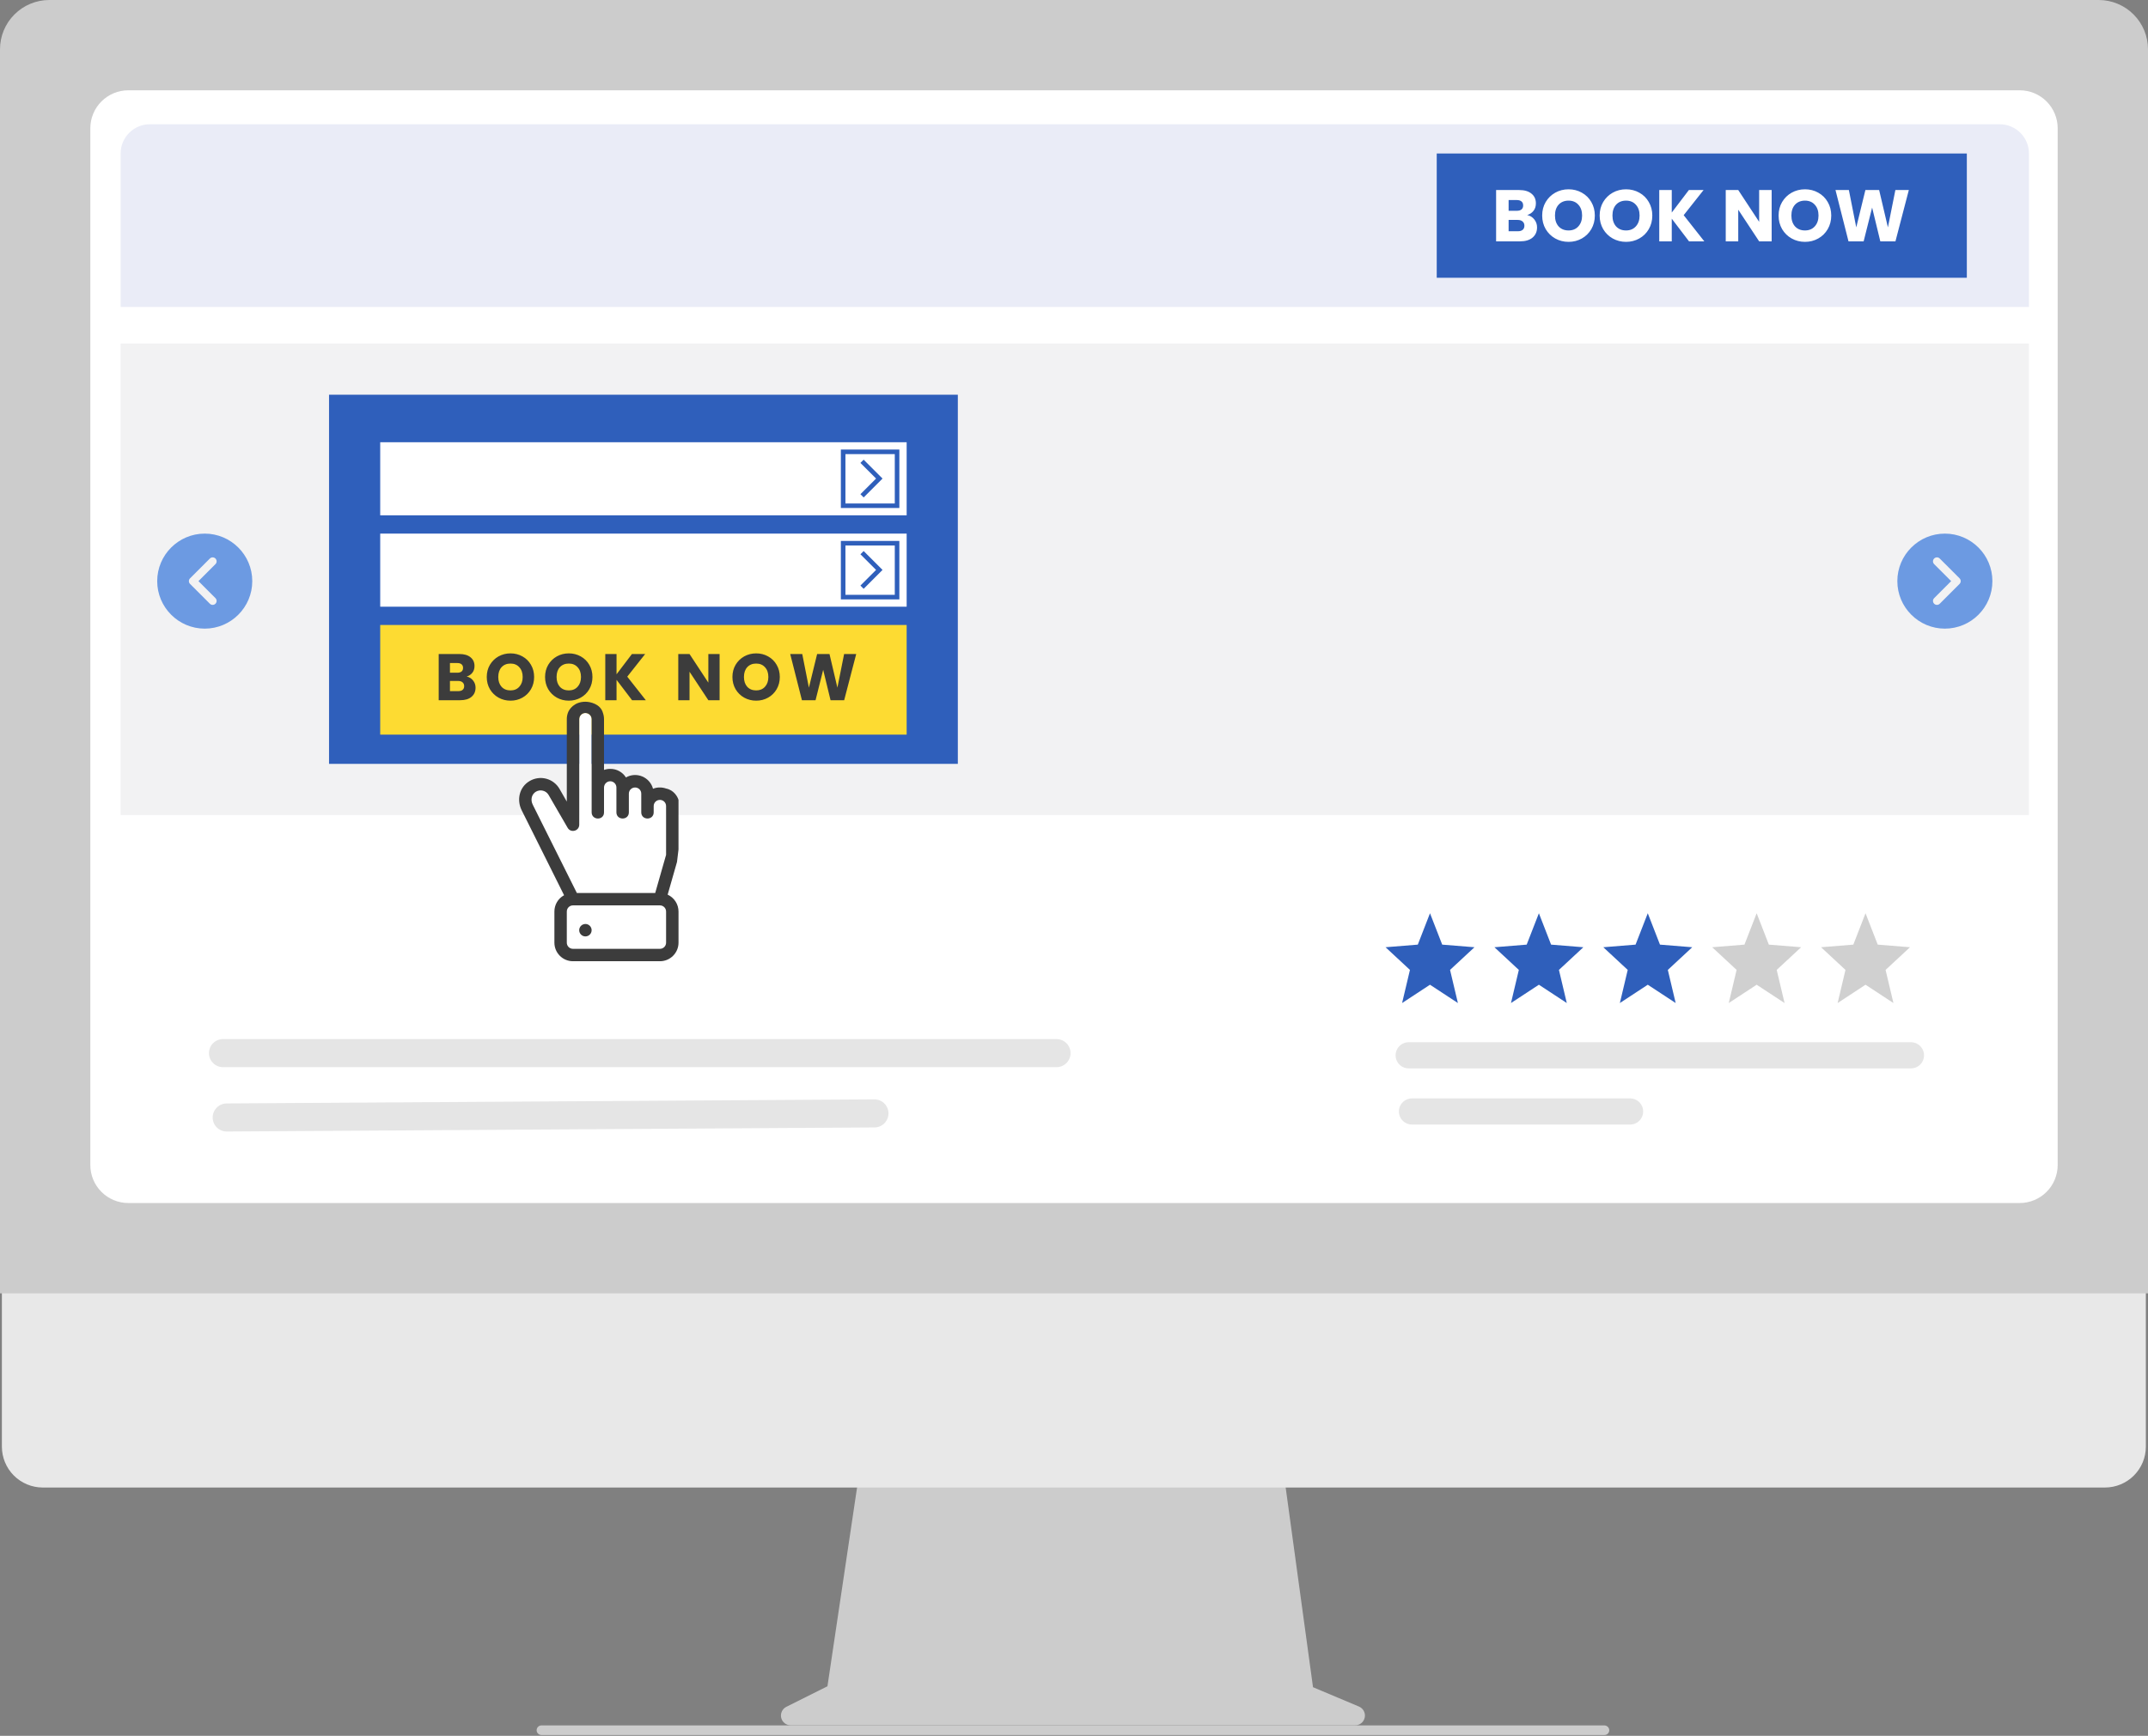
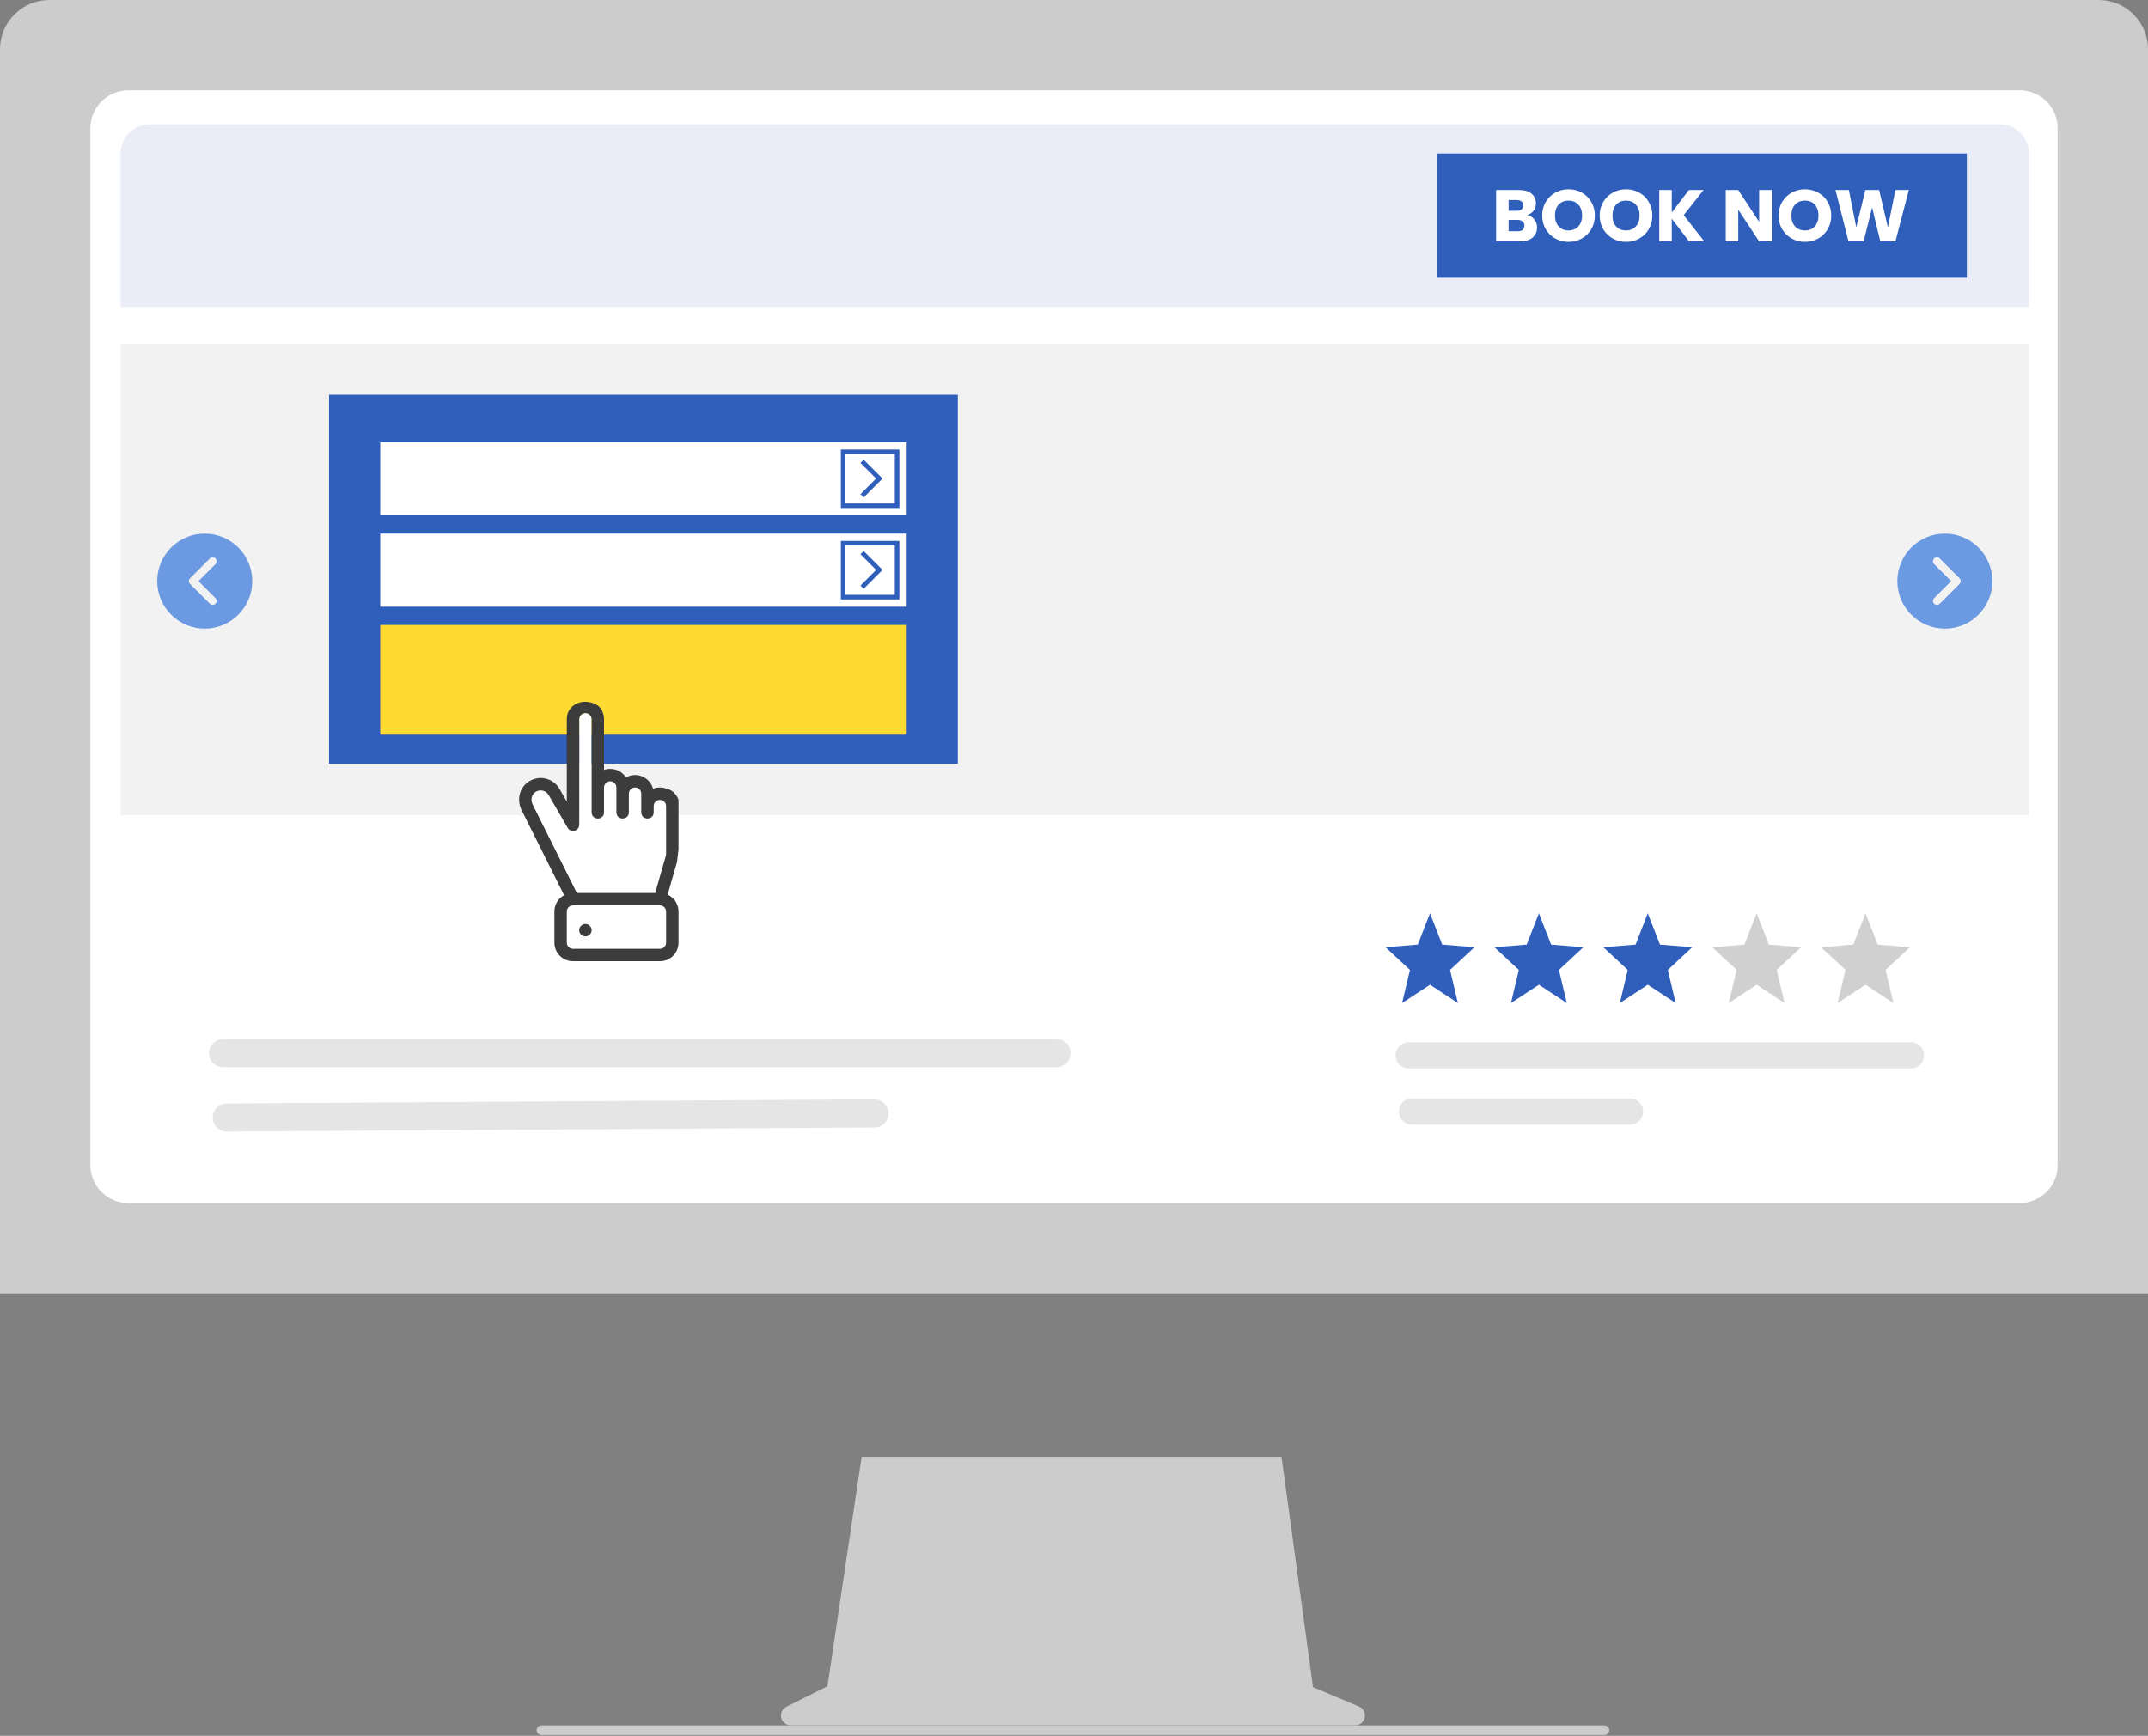
<svg xmlns="http://www.w3.org/2000/svg" width="240" height="194" viewBox="0 0 240 194" fill="none">
  <rect x="0" y="0" width="240" height="194" fill="#808080" stroke="none" />
  <path d="M151.84 190.725L146.705 188.563L143.182 162.82H96.271L92.453 188.458L87.859 190.755C87.639 190.865 87.463 191.045 87.359 191.268C87.254 191.491 87.229 191.742 87.285 191.981C87.341 192.22 87.477 192.433 87.67 192.586C87.862 192.738 88.101 192.821 88.347 192.821H151.417C151.669 192.821 151.913 192.734 152.108 192.575C152.303 192.415 152.436 192.193 152.486 191.946C152.536 191.699 152.499 191.443 152.381 191.22C152.263 190.998 152.072 190.823 151.84 190.725Z" fill="#CCCCCC" />
-   <path d="M235.205 166.245H4.766C3.557 166.242 2.398 165.76 1.545 164.904C0.691 164.048 0.211 162.888 0.211 161.679V129.185H239.76V161.679C239.76 162.888 239.28 164.048 238.426 164.904C237.572 165.76 236.414 166.242 235.205 166.245Z" fill="#E8E8E8" />
  <path d="M240 144.542H0V5.503C0.002 4.044 0.582 2.645 1.614 1.614C2.646 0.582 4.045 0.002 5.504 0H234.496C235.955 0.002 237.354 0.582 238.386 1.614C239.418 2.645 239.998 4.044 240 5.503V144.542Z" fill="#CCCCCC" />
  <path d="M225.666 134.45H14.335C13.21 134.449 12.131 134.002 11.336 133.206C10.54 132.411 10.093 131.332 10.092 130.208V14.334C10.093 13.209 10.54 12.13 11.336 11.335C12.131 10.54 13.21 10.092 14.335 10.091H225.666C226.791 10.092 227.87 10.54 228.665 11.335C229.46 12.13 229.908 13.209 229.909 14.334V130.208C229.908 131.332 229.46 132.411 228.665 133.206C227.87 134.002 226.791 134.449 225.666 134.45Z" fill="white" />
  <path d="M179.268 193.907H60.518C60.397 193.909 60.278 193.871 60.18 193.799C60.082 193.727 60.01 193.625 59.977 193.508C59.956 193.428 59.953 193.345 59.97 193.264C59.986 193.183 60.02 193.107 60.071 193.042C60.121 192.977 60.185 192.924 60.259 192.888C60.333 192.851 60.414 192.832 60.497 192.832H179.224C179.353 192.828 179.479 192.867 179.582 192.943C179.685 193.02 179.76 193.128 179.793 193.252C179.811 193.331 179.81 193.412 179.792 193.491C179.774 193.569 179.738 193.643 179.688 193.705C179.637 193.768 179.574 193.819 179.501 193.854C179.428 193.888 179.349 193.907 179.268 193.907Z" fill="#CCCCCC" />
  <path d="M13.479 17.155C13.479 15.351 14.941 13.888 16.746 13.888H223.432C225.236 13.888 226.699 15.351 226.699 17.155V34.311H13.479V17.155Z" fill="#EAECF7" />
-   <path d="M13.479 38.395H226.699V91.088H13.479V38.395Z" fill="#F2F2F3" />
+   <path d="M13.479 38.395H226.699V91.088H13.479V38.395" fill="#F2F2F3" />
  <path d="M36.764 44.114H107.02V85.37H36.764V44.114Z" fill="#2F5FBB" />
  <path d="M42.482 69.848H101.302V82.102H42.482V69.848Z" fill="#FDDB32" />
  <path d="M42.482 59.636H101.302V67.805H42.482V59.636Z" fill="white" />
  <path d="M42.482 49.425H101.302V57.594H42.482V49.425Z" fill="white" />
  <g clip-path="url(#clip0_810_3393)">
    <path fill-rule="evenodd" clip-rule="evenodd" d="M94.462 50.752H99.976V56.266H94.462V50.752ZM93.951 56.777V50.241H100.487V56.777H93.951ZM96.498 55.593L98.607 53.483L96.498 51.374L96.137 51.735L97.885 53.483L96.137 55.232L96.498 55.593Z" fill="#2F5FBB" />
  </g>
  <g clip-path="url(#clip1_810_3393)">
    <path fill-rule="evenodd" clip-rule="evenodd" d="M94.462 60.964H99.976V66.478H94.462V60.964ZM93.951 66.989V60.453H100.487V66.989H93.951ZM96.498 65.805L98.607 63.695L96.498 61.586L96.137 61.947L97.885 63.695L96.137 65.444L96.498 65.805Z" fill="#2F5FBB" />
  </g>
-   <path d="M52.142 75.609C52.441 75.673 52.681 75.822 52.862 76.058C53.044 76.288 53.135 76.552 53.135 76.852C53.135 77.283 52.983 77.626 52.679 77.881C52.38 78.131 51.961 78.256 51.421 78.256H49.017V73.094H51.34C51.865 73.094 52.274 73.215 52.568 73.455C52.867 73.695 53.017 74.021 53.017 74.433C53.017 74.737 52.936 74.989 52.774 75.19C52.617 75.391 52.407 75.531 52.142 75.609ZM50.274 75.183H51.098C51.304 75.183 51.461 75.138 51.569 75.05C51.681 74.957 51.738 74.822 51.738 74.646C51.738 74.469 51.681 74.335 51.569 74.241C51.461 74.148 51.304 74.102 51.098 74.102H50.274V75.183ZM51.201 77.241C51.412 77.241 51.573 77.195 51.686 77.102C51.804 77.004 51.863 76.864 51.863 76.682C51.863 76.501 51.801 76.359 51.679 76.256C51.561 76.153 51.397 76.102 51.186 76.102H50.274V77.241H51.201ZM57.04 78.307C56.555 78.307 56.109 78.195 55.702 77.969C55.3 77.744 54.979 77.43 54.739 77.028C54.503 76.621 54.386 76.165 54.386 75.66C54.386 75.156 54.503 74.702 54.739 74.3C54.979 73.898 55.3 73.585 55.702 73.359C56.109 73.134 56.555 73.021 57.04 73.021C57.525 73.021 57.969 73.134 58.371 73.359C58.778 73.585 59.096 73.898 59.327 74.3C59.562 74.702 59.679 75.156 59.679 75.66C59.679 76.165 59.562 76.621 59.327 77.028C59.091 77.43 58.773 77.744 58.371 77.969C57.969 78.195 57.525 78.307 57.04 78.307ZM57.04 77.16C57.452 77.16 57.78 77.023 58.025 76.749C58.275 76.474 58.4 76.111 58.4 75.66C58.4 75.205 58.275 74.842 58.025 74.572C57.78 74.298 57.452 74.16 57.04 74.16C56.623 74.16 56.29 74.295 56.04 74.565C55.795 74.835 55.672 75.2 55.672 75.66C55.672 76.116 55.795 76.481 56.04 76.756C56.29 77.025 56.623 77.16 57.04 77.16ZM63.555 78.307C63.07 78.307 62.624 78.195 62.217 77.969C61.815 77.744 61.494 77.43 61.254 77.028C61.019 76.621 60.901 76.165 60.901 75.66C60.901 75.156 61.019 74.702 61.254 74.3C61.494 73.898 61.815 73.585 62.217 73.359C62.624 73.134 63.07 73.021 63.555 73.021C64.04 73.021 64.484 73.134 64.886 73.359C65.293 73.585 65.612 73.898 65.842 74.3C66.077 74.702 66.195 75.156 66.195 75.66C66.195 76.165 66.077 76.621 65.842 77.028C65.607 77.43 65.288 77.744 64.886 77.969C64.484 78.195 64.04 78.307 63.555 78.307ZM63.555 77.16C63.967 77.16 64.295 77.023 64.54 76.749C64.79 76.474 64.915 76.111 64.915 75.66C64.915 75.205 64.79 74.842 64.54 74.572C64.295 74.298 63.967 74.16 63.555 74.16C63.139 74.16 62.805 74.295 62.555 74.565C62.31 74.835 62.188 75.2 62.188 75.66C62.188 76.116 62.31 76.481 62.555 76.756C62.805 77.025 63.139 77.16 63.555 77.16ZM70.622 78.256L68.887 75.977V78.256H67.629V73.094H68.887V75.359L70.607 73.094H72.085L70.085 75.624L72.159 78.256H70.622ZM80.402 78.256H79.145L77.042 75.072V78.256H75.785V73.094H77.042L79.145 76.293V73.094H80.402V78.256ZM84.49 78.307C84.004 78.307 83.558 78.195 83.151 77.969C82.75 77.744 82.428 77.43 82.188 77.028C81.953 76.621 81.835 76.165 81.835 75.66C81.835 75.156 81.953 74.702 82.188 74.3C82.428 73.898 82.75 73.585 83.151 73.359C83.558 73.134 84.004 73.021 84.49 73.021C84.975 73.021 85.418 73.134 85.82 73.359C86.227 73.585 86.546 73.898 86.776 74.3C87.011 74.702 87.129 75.156 87.129 75.66C87.129 76.165 87.011 76.621 86.776 77.028C86.541 77.43 86.222 77.744 85.82 77.969C85.418 78.195 84.975 78.307 84.49 78.307ZM84.49 77.16C84.901 77.16 85.23 77.023 85.475 76.749C85.725 76.474 85.85 76.111 85.85 75.66C85.85 75.205 85.725 74.842 85.475 74.572C85.23 74.298 84.901 74.16 84.49 74.16C84.073 74.16 83.74 74.295 83.49 74.565C83.245 74.835 83.122 75.2 83.122 75.66C83.122 76.116 83.245 76.481 83.49 76.756C83.74 77.025 84.073 77.16 84.49 77.16ZM95.666 73.094L94.321 78.256H92.799L91.975 74.859L91.123 78.256H89.601L88.292 73.094H89.637L90.38 76.852L91.299 73.094H92.681L93.564 76.852L94.314 73.094H95.666Z" fill="#3C3C3C" />
  <path d="M160.529 17.155H219.757V31.043H160.529V17.155Z" fill="#2F5FBB" />
  <path d="M170.635 24.032C170.967 24.102 171.234 24.269 171.435 24.53C171.637 24.786 171.738 25.08 171.738 25.412C171.738 25.892 171.569 26.273 171.231 26.556C170.899 26.834 170.433 26.973 169.834 26.973H167.163V21.238H169.744C170.327 21.238 170.782 21.371 171.109 21.638C171.441 21.905 171.607 22.267 171.607 22.725C171.607 23.062 171.517 23.343 171.337 23.566C171.163 23.789 170.929 23.945 170.635 24.032ZM168.56 23.558H169.475C169.703 23.558 169.878 23.509 169.998 23.411C170.123 23.307 170.185 23.158 170.185 22.962C170.185 22.765 170.123 22.616 169.998 22.512C169.878 22.409 169.703 22.357 169.475 22.357H168.56V23.558ZM169.589 25.845C169.823 25.845 170.003 25.794 170.128 25.69C170.259 25.581 170.324 25.426 170.324 25.224C170.324 25.023 170.256 24.865 170.12 24.751C169.989 24.636 169.807 24.579 169.573 24.579H168.56V25.845H169.589ZM175.26 27.03C174.721 27.03 174.225 26.905 173.773 26.654C173.327 26.404 172.97 26.055 172.703 25.608C172.442 25.156 172.311 24.65 172.311 24.089C172.311 23.528 172.442 23.024 172.703 22.578C172.97 22.131 173.327 21.782 173.773 21.532C174.225 21.281 174.721 21.156 175.26 21.156C175.799 21.156 176.292 21.281 176.739 21.532C177.191 21.782 177.545 22.131 177.801 22.578C178.062 23.024 178.193 23.528 178.193 24.089C178.193 24.65 178.062 25.156 177.801 25.608C177.539 26.055 177.185 26.404 176.739 26.654C176.292 26.905 175.799 27.03 175.26 27.03ZM175.26 25.755C175.718 25.755 176.082 25.603 176.355 25.298C176.633 24.993 176.771 24.59 176.771 24.089C176.771 23.582 176.633 23.179 176.355 22.88C176.082 22.575 175.718 22.422 175.26 22.422C174.797 22.422 174.427 22.572 174.149 22.872C173.877 23.171 173.741 23.577 173.741 24.089C173.741 24.595 173.877 25.001 174.149 25.306C174.427 25.606 174.797 25.755 175.26 25.755ZM181.682 27.03C181.143 27.03 180.648 26.905 180.195 26.654C179.749 26.404 179.392 26.055 179.125 25.608C178.864 25.156 178.733 24.65 178.733 24.089C178.733 23.528 178.864 23.024 179.125 22.578C179.392 22.131 179.749 21.782 180.195 21.532C180.648 21.281 181.143 21.156 181.682 21.156C182.221 21.156 182.714 21.281 183.161 21.532C183.613 21.782 183.967 22.131 184.223 22.578C184.484 23.024 184.615 23.528 184.615 24.089C184.615 24.65 184.484 25.156 184.223 25.608C183.962 26.055 183.608 26.404 183.161 26.654C182.714 26.905 182.221 27.03 181.682 27.03ZM181.682 25.755C182.14 25.755 182.505 25.603 182.777 25.298C183.055 24.993 183.194 24.59 183.194 24.089C183.194 23.582 183.055 23.179 182.777 22.88C182.505 22.575 182.14 22.422 181.682 22.422C181.219 22.422 180.849 22.572 180.571 22.872C180.299 23.171 180.163 23.577 180.163 24.089C180.163 24.595 180.299 25.001 180.571 25.306C180.849 25.606 181.219 25.755 181.682 25.755ZM188.717 26.973L186.789 24.44V26.973H185.392V21.238H186.789V23.754L188.701 21.238H190.343L188.121 24.048L190.425 26.973H188.717ZM197.95 26.973H196.553L194.217 23.435V26.973H192.82V21.238H194.217L196.553 24.791V21.238H197.95V26.973ZM201.675 27.03C201.136 27.03 200.64 26.905 200.188 26.654C199.742 26.404 199.385 26.055 199.118 25.608C198.857 25.156 198.726 24.65 198.726 24.089C198.726 23.528 198.857 23.024 199.118 22.578C199.385 22.131 199.742 21.782 200.188 21.532C200.64 21.281 201.136 21.156 201.675 21.156C202.214 21.156 202.707 21.281 203.154 21.532C203.606 21.782 203.96 22.131 204.216 22.578C204.477 23.024 204.608 23.528 204.608 24.089C204.608 24.65 204.477 25.156 204.216 25.608C203.954 26.055 203.6 26.404 203.154 26.654C202.707 26.905 202.214 27.03 201.675 27.03ZM201.675 25.755C202.132 25.755 202.497 25.603 202.77 25.298C203.047 24.993 203.186 24.59 203.186 24.089C203.186 23.582 203.047 23.179 202.77 22.88C202.497 22.575 202.132 22.422 201.675 22.422C201.212 22.422 200.842 22.572 200.564 22.872C200.292 23.171 200.155 23.577 200.155 24.089C200.155 24.595 200.292 25.001 200.564 25.306C200.842 25.606 201.212 25.755 201.675 25.755ZM213.277 21.238L211.782 26.973H210.091L209.176 23.198L208.228 26.973H206.537L205.083 21.238H206.578L207.403 25.412L208.424 21.238H209.96L210.94 25.412L211.773 21.238H213.277Z" fill="white" />
  <path d="M159.776 102.065L161.14 105.572L164.744 105.864L162.017 108.397L162.894 112.099L159.776 110.053L156.659 112.099L157.536 108.397L154.809 105.864L158.413 105.572L159.776 102.065Z" fill="#2F5FBB" />
  <path d="M171.943 102.065L173.306 105.572L176.91 105.864L174.183 108.397L175.06 112.099L171.943 110.053L168.825 112.099L169.702 108.397L166.975 105.864L170.579 105.572L171.943 102.065Z" fill="#2F5FBB" />
  <path d="M184.109 102.065L185.472 105.572L189.076 105.864L186.349 108.397L187.226 112.099L184.109 110.053L180.991 112.099L181.868 108.397L179.141 105.864L182.745 105.572L184.109 102.065Z" fill="#2F5FBB" />
  <path d="M196.275 102.065L197.638 105.572L201.242 105.864L198.515 108.397L199.392 112.099L196.275 110.053L193.157 112.099L194.034 108.397L191.307 105.864L194.911 105.572L196.275 102.065Z" fill="#D0D0D0" />
  <path d="M208.439 102.065L209.802 105.572L213.407 105.864L210.679 108.397L211.556 112.099L208.439 110.053L205.322 112.099L206.198 108.397L203.471 105.864L207.075 105.572L208.439 102.065Z" fill="#D0D0D0" />
  <path d="M157.393 117.942H213.515" stroke="#E5E5E5" stroke-width="2.922" stroke-miterlimit="100" stroke-linecap="round" />
  <path d="M157.762 124.219H182.131" stroke="#E5E5E5" stroke-width="2.922" stroke-miterlimit="100" stroke-linecap="round" />
  <path d="M65.409 79.687C65.781 79.687 66.106 79.986 66.106 80.382V90.785C66.106 91.692 67.488 91.729 67.488 90.785V88.007C67.488 87.614 67.82 87.312 68.182 87.312C68.544 87.312 68.874 87.614 68.874 88.009V90.785C68.874 91.708 70.263 91.708 70.263 90.785V88.699C70.263 88.306 70.583 88.009 70.958 88.009C71.333 88.009 71.65 88.303 71.65 88.699V90.785C71.65 91.708 73.037 91.708 73.037 90.785V90.088C73.037 89.692 73.356 89.396 73.734 89.396C74.109 89.396 74.423 89.692 74.423 90.088V95.54L73.207 99.799H64.452L59.524 89.933C59.241 89.362 59.412 88.749 59.886 88.473C60.005 88.405 60.135 88.36 60.271 88.342C60.407 88.324 60.545 88.334 60.677 88.37C60.809 88.405 60.933 88.467 61.041 88.551C61.149 88.635 61.239 88.74 61.307 88.859L63.422 92.513C63.776 93.129 64.717 92.879 64.72 92.172V80.382C64.72 79.986 65.037 79.684 65.409 79.684V79.687Z" fill="white" />
  <path fill-rule="evenodd" clip-rule="evenodd" d="M64.02 101.186H73.734C74.106 101.186 74.423 101.482 74.423 101.878V105.349C74.424 105.439 74.407 105.529 74.372 105.614C74.338 105.698 74.287 105.774 74.223 105.838C74.159 105.903 74.083 105.954 73.999 105.989C73.915 106.023 73.825 106.041 73.734 106.041H64.02C63.929 106.041 63.839 106.024 63.755 105.989C63.67 105.955 63.594 105.904 63.53 105.839C63.466 105.775 63.415 105.698 63.381 105.614C63.346 105.53 63.329 105.439 63.33 105.349V101.878C63.33 101.482 63.645 101.186 64.02 101.186ZM65.143 103.318C65.227 103.283 65.318 103.265 65.409 103.265C65.593 103.265 65.77 103.338 65.9 103.468C66.03 103.598 66.104 103.775 66.104 103.959C66.104 104.144 66.03 104.32 65.9 104.45C65.77 104.581 65.593 104.654 65.409 104.654C65.318 104.654 65.227 104.636 65.143 104.601C65.059 104.566 64.982 104.515 64.918 104.45C64.853 104.386 64.802 104.309 64.767 104.225C64.732 104.141 64.714 104.051 64.714 103.959C64.714 103.868 64.732 103.778 64.767 103.693C64.802 103.609 64.853 103.533 64.918 103.468C64.982 103.404 65.059 103.352 65.143 103.318Z" fill="white" />
  <path d="M65.409 103.265C65.318 103.265 65.227 103.283 65.143 103.318C65.059 103.352 64.982 103.404 64.918 103.468C64.853 103.533 64.802 103.609 64.767 103.693C64.732 103.778 64.714 103.868 64.714 103.959C64.714 104.051 64.732 104.141 64.767 104.225C64.802 104.309 64.853 104.386 64.918 104.45C64.982 104.515 65.059 104.566 65.143 104.601C65.227 104.636 65.318 104.654 65.409 104.654C65.593 104.654 65.77 104.581 65.9 104.45C66.03 104.32 66.104 104.144 66.104 103.959C66.104 103.775 66.03 103.598 65.9 103.468C65.77 103.338 65.593 103.265 65.409 103.265Z" fill="white" />
  <path fill-rule="evenodd" clip-rule="evenodd" d="M63.026 100.051L61.173 96.334L59.095 92.172L58.287 90.555C57.716 89.406 58.004 87.962 59.194 87.278C59.47 87.118 59.775 87.013 60.091 86.971C60.407 86.928 60.728 86.949 61.037 87.031C61.345 87.113 61.634 87.255 61.887 87.449C62.141 87.643 62.353 87.885 62.513 88.161L63.33 89.587V83.847V82.458V80.382C63.328 80.144 63.367 79.908 63.446 79.684C63.581 79.265 64.163 78.426 65.409 78.426C65.951 78.427 67.103 78.68 67.37 79.684C67.449 79.908 67.489 80.144 67.488 80.382V82.458V83.844V86.046C67.71 85.966 67.946 85.927 68.182 85.931C68.532 85.926 68.877 86.012 69.184 86.179C69.492 86.347 69.75 86.591 69.936 86.888C70.211 86.73 70.519 86.638 70.835 86.619C71.152 86.6 71.469 86.653 71.761 86.776C72.053 86.898 72.314 87.086 72.522 87.325C72.731 87.564 72.882 87.847 72.963 88.153C73.207 88.052 73.47 88.003 73.734 88.009C73.969 88.008 74.202 88.048 74.423 88.127C75.292 88.295 75.71 89.043 75.81 89.396V94.948L75.642 96.334L74.599 99.986C74.961 100.152 75.268 100.418 75.483 100.754C75.698 101.089 75.813 101.48 75.812 101.878V105.349C75.813 105.622 75.759 105.892 75.655 106.144C75.551 106.397 75.397 106.626 75.204 106.819C75.011 107.012 74.782 107.165 74.53 107.27C74.277 107.374 74.007 107.427 73.734 107.427H64.02C62.861 107.427 61.944 106.489 61.944 105.349V101.878C61.942 101.504 62.042 101.137 62.232 100.815C62.423 100.493 62.697 100.229 63.026 100.051ZM65.409 79.687C65.781 79.687 66.106 79.986 66.106 80.382V90.785C66.106 91.692 67.488 91.729 67.488 90.785V88.007C67.488 87.614 67.82 87.312 68.182 87.312C68.544 87.312 68.874 87.614 68.874 88.009V90.785C68.874 91.708 70.263 91.708 70.263 90.785V88.699C70.263 88.306 70.583 88.009 70.958 88.009C71.333 88.009 71.65 88.303 71.65 88.699V90.785C71.65 91.708 73.037 91.708 73.037 90.785V90.088C73.037 89.692 73.356 89.396 73.734 89.396C74.109 89.396 74.423 89.692 74.423 90.088V95.54L73.207 99.799H64.452L59.524 89.933C59.241 89.362 59.412 88.749 59.886 88.473C60.005 88.405 60.135 88.36 60.271 88.342C60.407 88.324 60.545 88.334 60.677 88.37C60.809 88.405 60.933 88.467 61.041 88.551C61.149 88.635 61.239 88.74 61.307 88.859L63.422 92.513C63.776 93.129 64.717 92.879 64.72 92.172V80.382C64.72 79.986 65.037 79.684 65.409 79.684V79.687ZM73.734 101.186H64.02C63.645 101.186 63.33 101.482 63.33 101.878V105.349C63.329 105.439 63.346 105.53 63.381 105.614C63.415 105.698 63.466 105.775 63.53 105.839C63.594 105.904 63.67 105.955 63.755 105.989C63.839 106.024 63.929 106.041 64.02 106.041H73.734C73.825 106.041 73.915 106.023 73.999 105.989C74.083 105.954 74.159 105.903 74.223 105.838C74.287 105.774 74.338 105.698 74.372 105.614C74.407 105.529 74.424 105.439 74.423 105.349V101.878C74.423 101.482 74.106 101.186 73.734 101.186ZM65.409 103.265C65.318 103.265 65.227 103.283 65.143 103.318C65.059 103.352 64.982 103.404 64.918 103.468C64.853 103.533 64.802 103.609 64.767 103.693C64.732 103.778 64.714 103.868 64.714 103.959C64.714 104.051 64.732 104.141 64.767 104.225C64.802 104.309 64.853 104.386 64.918 104.45C64.982 104.515 65.059 104.566 65.143 104.601C65.227 104.636 65.318 104.654 65.409 104.654C65.593 104.654 65.77 104.581 65.9 104.45C66.03 104.32 66.104 104.144 66.104 103.959C66.104 103.775 66.03 103.598 65.9 103.468C65.77 103.338 65.593 103.265 65.409 103.265Z" fill="#3C3C3C" />
  <path d="M24.916 117.697H118.047" stroke="#E5E5E5" stroke-width="3.137" stroke-miterlimit="100" stroke-linecap="round" />
  <path d="M25.33 124.89L97.703 124.434" stroke="#E5E5E5" stroke-width="3.137" stroke-miterlimit="100" stroke-linecap="round" />
  <g clip-path="url(#clip2_810_3393)">
    <path d="M217.304 59.637C214.376 59.637 211.994 62.019 211.994 64.947C211.994 67.875 214.376 70.257 217.304 70.257C220.232 70.257 222.614 67.875 222.614 64.947C222.614 62.019 220.232 59.637 217.304 59.637ZM218.945 65.26L216.732 67.472C216.691 67.513 216.642 67.546 216.589 67.568C216.535 67.591 216.477 67.602 216.419 67.602C216.361 67.602 216.304 67.591 216.25 67.568C216.196 67.546 216.147 67.513 216.106 67.472C215.933 67.299 215.933 67.019 216.106 66.847L218.006 64.947L216.106 63.047C215.933 62.874 215.933 62.594 216.106 62.421C216.279 62.248 216.559 62.248 216.732 62.421L218.945 64.634C219.118 64.807 219.118 65.087 218.945 65.26Z" fill="#6C9AE2" />
  </g>
  <g clip-path="url(#clip3_810_3393)">
    <path d="M22.875 59.637C25.803 59.637 28.186 62.019 28.186 64.947C28.186 67.875 25.803 70.257 22.875 70.257C19.947 70.257 17.565 67.875 17.565 64.947C17.565 62.019 19.947 59.637 22.875 59.637ZM21.235 65.26L23.448 67.472C23.489 67.513 23.537 67.546 23.591 67.568C23.645 67.591 23.702 67.602 23.761 67.602C23.819 67.602 23.876 67.591 23.93 67.568C23.983 67.546 24.032 67.513 24.073 67.472C24.246 67.299 24.246 67.019 24.073 66.847L22.174 64.947L24.073 63.047C24.246 62.874 24.246 62.594 24.073 62.421C23.9 62.248 23.621 62.248 23.448 62.421L21.235 64.634C21.062 64.807 21.062 65.087 21.235 65.26Z" fill="#6C9AE2" />
  </g>
  <defs>
    <clipPath id="clip0_810_3393">
      <rect width="6.536" height="6.536" fill="white" transform="translate(93.949 50.241)" />
    </clipPath>
    <clipPath id="clip1_810_3393">
      <rect width="6.536" height="6.536" fill="white" transform="translate(93.949 60.453)" />
    </clipPath>
    <clipPath id="clip2_810_3393">
      <rect width="10.62" height="10.62" fill="white" transform="translate(211.996 59.636)" />
    </clipPath>
    <clipPath id="clip3_810_3393">
      <rect width="10.62" height="10.62" fill="white" transform="matrix(-1 0 0 1 28.184 59.636)" />
    </clipPath>
  </defs>
</svg>